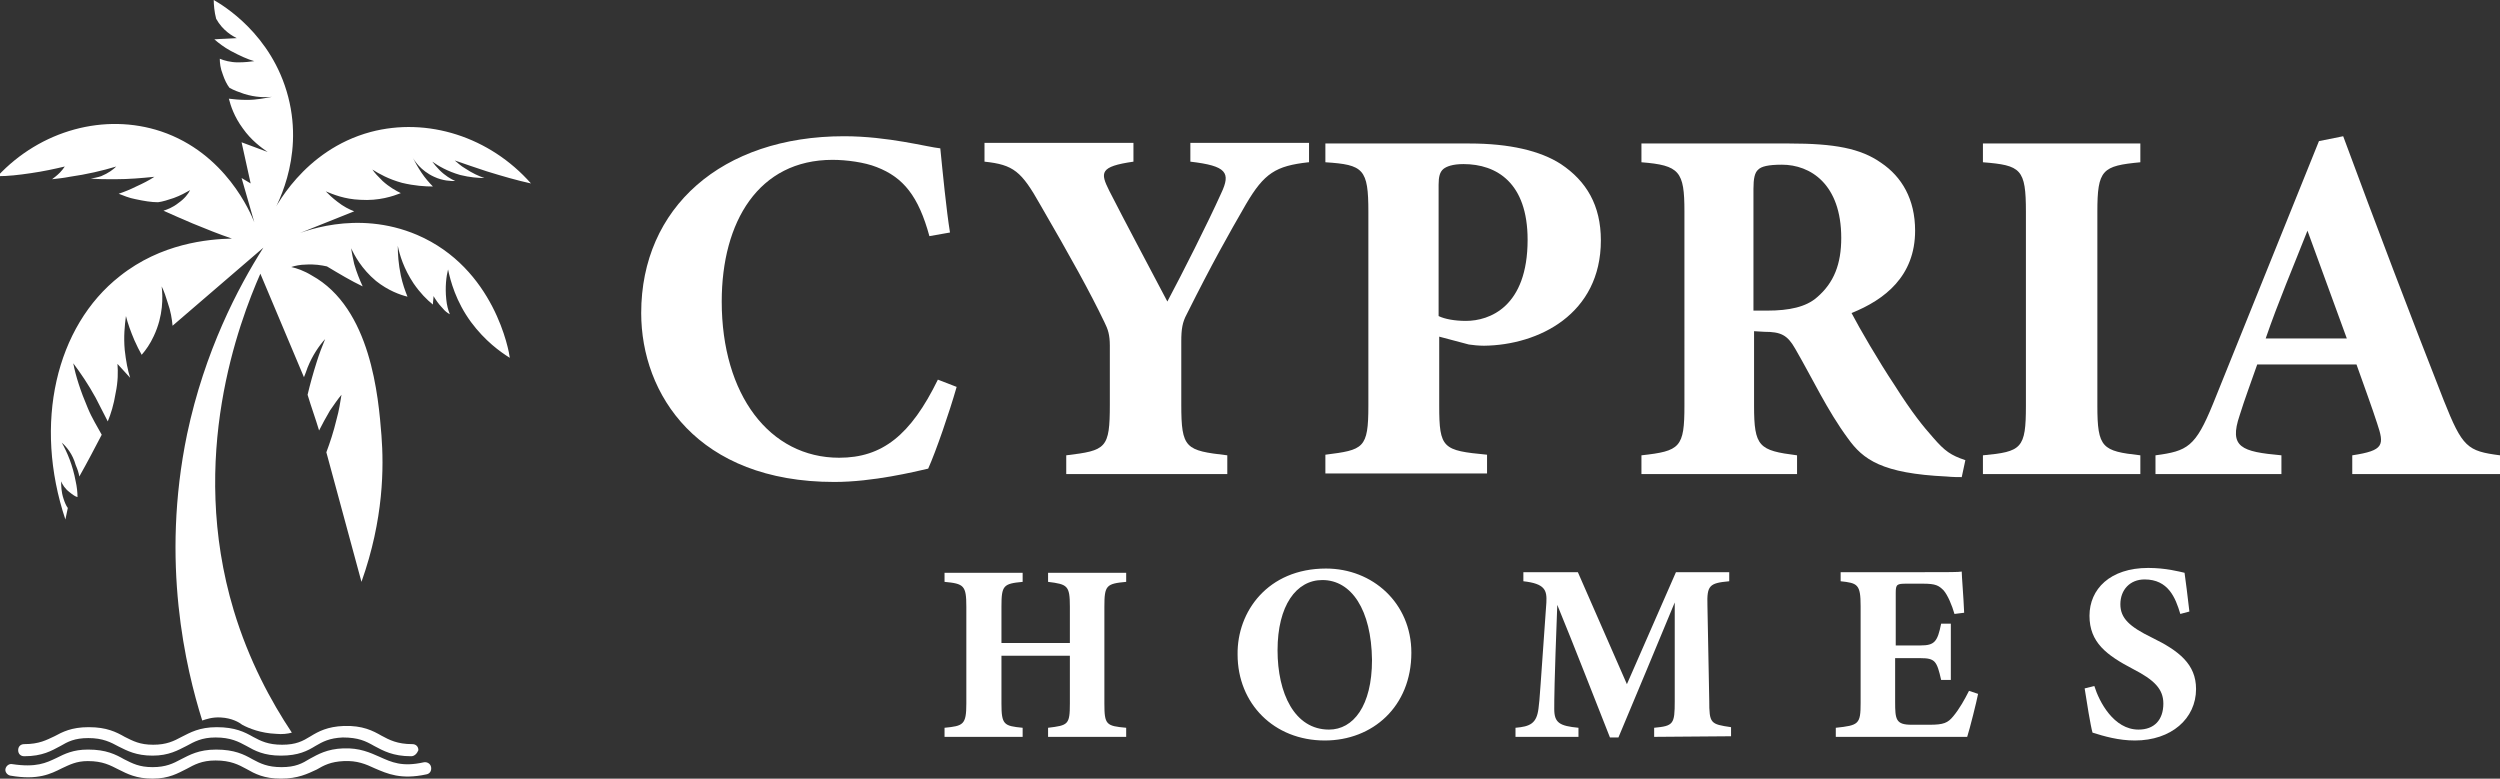
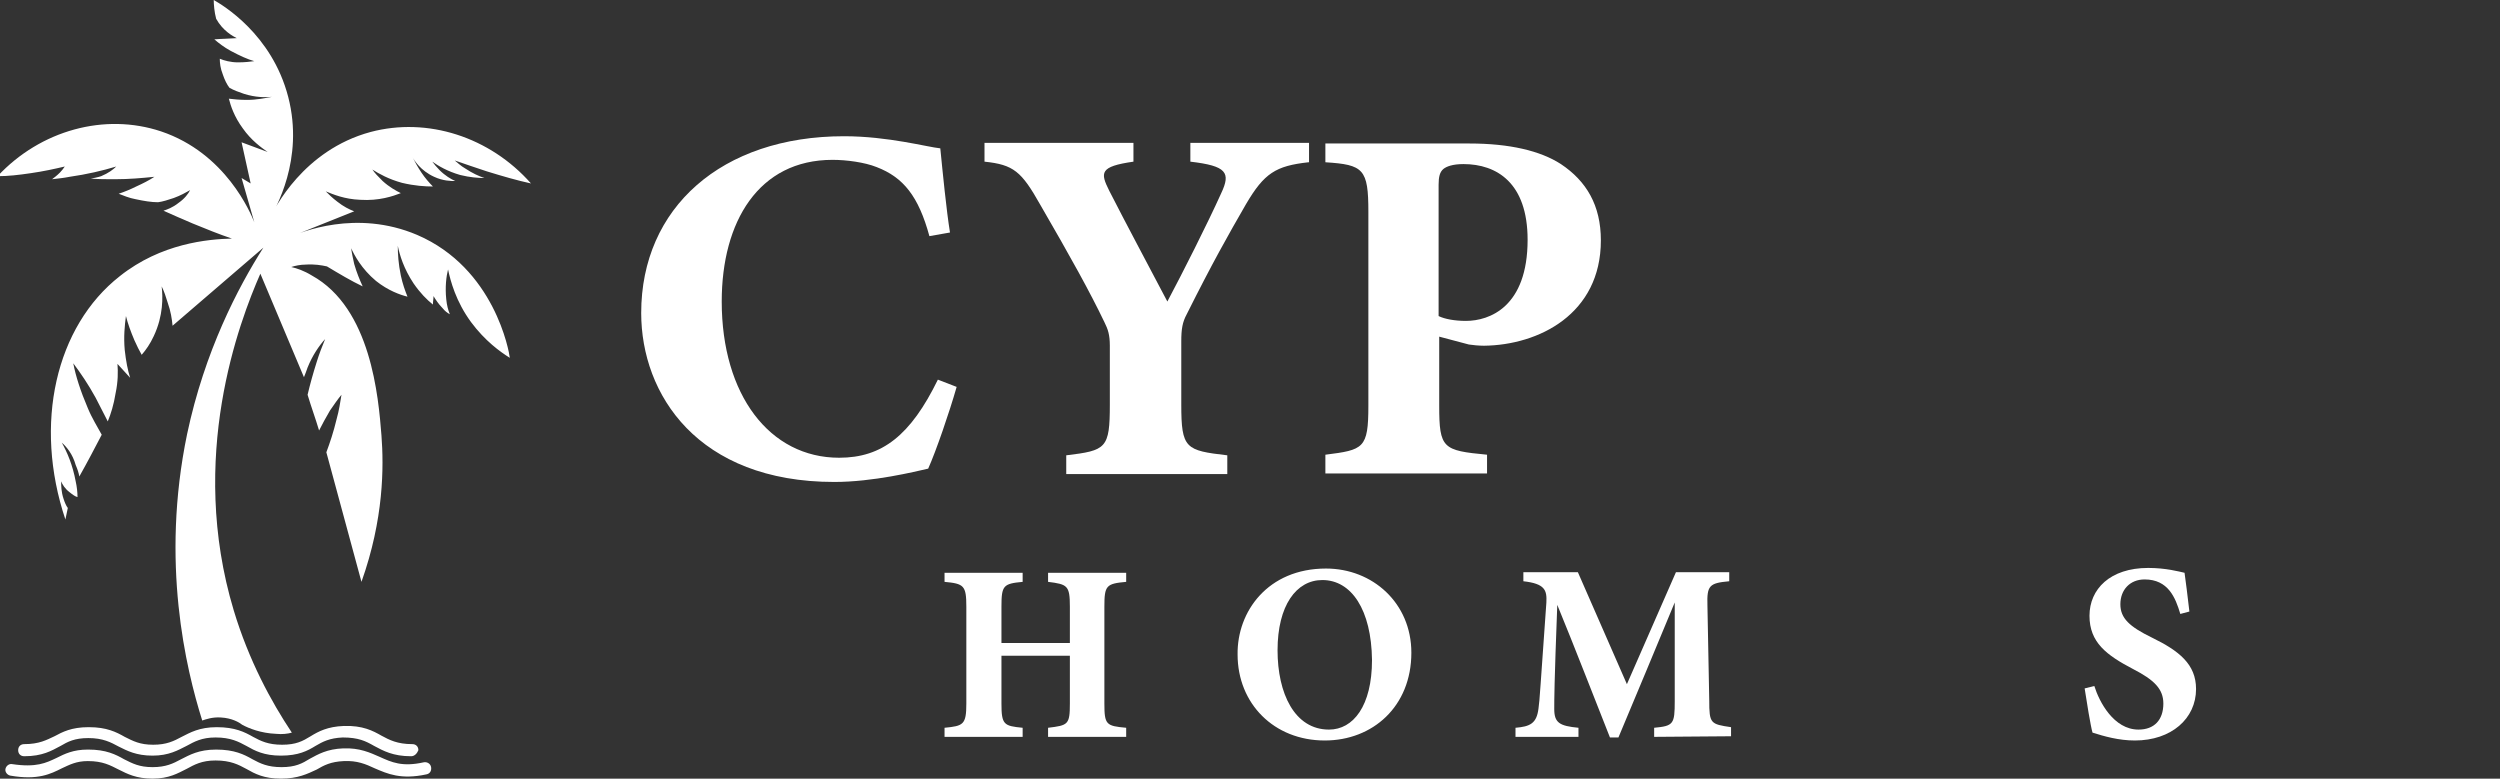
<svg xmlns="http://www.w3.org/2000/svg" version="1.1" id="Layer_1" x="0px" y="0px" viewBox="0 0 412.9 128.6" style="enable-background:new 0 0 412.9 128.6;" xml:space="preserve">
  <rect x="0" y="0" width="412.9" height="128.6" fill="#333333" stroke="none" />
  <style type="text/css"> .st0{fill:#FFFFFF;} </style>
  <g>
    <g>
      <path class="st0" d="M158,63.9c-1.2,4.2-3.4,10.6-4.7,13.5c-2.2,0.5-9.1,2.2-15.5,2.2c-22.6,0-31.9-14.5-31.9-27.9 c0-17.4,13.3-29.2,33.5-29.2c7.3,0,13.8,1.8,15.9,2c0.4,4,1,10.2,1.6,13.9l-3.4,0.6c-1.8-6.6-4.3-9.7-8.7-11.4 c-2-0.8-5-1.2-7.3-1.2c-12.2,0-18.3,10.2-18.3,23.4c0,15.4,7.9,25.8,19.4,25.8c7.1,0,11.8-3.7,16.3-12.9L158,63.9z" />
      <path class="st0" d="M216.1,26.8c-5.4,0.6-7.3,1.8-10.3,6.9c-3,5.2-5.6,9.8-9.8,18.2c-0.7,1.3-0.9,2.4-0.9,4.5v10.4 c0,7.3,0.7,7.6,7.6,8.4v3.1h-26.6v-3.1c6.6-0.8,7.2-1.1,7.2-8.4v-9.7c0-1.8-0.3-2.7-0.9-3.9c-2.4-5-5.5-10.6-10.6-19.4 c-3.1-5.5-4.4-6.6-9.2-7.1v-3.1h24.6v3.1c-5.6,0.8-5.5,1.8-4,4.8c2.8,5.5,6.4,12.2,9.6,18.3c2.5-4.7,6.6-12.8,8.9-17.9 c1.6-3.4,0.9-4.5-5.1-5.2v-3.1h19.6v3.2H216.1z" />
      <path class="st0" d="M242.7,23.7c6.6,0,11.7,1.2,15.1,3.4c4.2,2.8,6.6,6.8,6.6,12.6c0,12.2-10.3,17.3-19.3,17.4 c-0.8,0-1.9-0.1-2.5-0.2l-4.9-1.3V67c0,7.1,0.6,7.4,7.9,8.1v3.1h-26.7v-3.1c6.3-0.8,7.1-1,7.1-8.1V35c0-7.1-0.8-7.8-7.1-8.2v-3.1 C218.9,23.7,242.7,23.7,242.7,23.7z M237.6,52.2c1,0.5,2.7,0.8,4.5,0.8c3.9,0,10.2-2.3,10.2-13.4c0-9.4-5.1-12.5-10.6-12.5 c-1.8,0-2.8,0.4-3.3,0.8c-0.6,0.5-0.8,1.3-0.8,2.6L237.6,52.2L237.6,52.2z" />
-       <path class="st0" d="M324,78.8c-0.5,0-1.5,0-2.5-0.1c-10.7-0.5-13.8-2.8-16.3-6.3c-3.4-4.6-5.8-9.8-8.7-14.8 c-1.3-2.3-2.4-2.8-5.1-2.8l-1.7-0.1V67c0,6.8,0.8,7.4,7.1,8.2v3.1h-25.7v-3.1c6.4-0.7,7.1-1.3,7.1-8.2V34.9c0-6.6-0.8-7.6-7.1-8.1 v-3.1h24.4c7.5,0,11.8,0.8,15.2,3.2c3.4,2.3,5.6,6,5.6,11.2c0,7.5-5,11.4-10.5,13.6c1.3,2.5,4.5,8,7.1,11.9 c2.9,4.6,4.8,6.9,6.4,8.7c1.9,2.2,2.9,2.9,5.3,3.7L324,78.8z M291.9,51.3c3.6,0,6.4-0.6,8.2-2.2c2.8-2.4,4-5.5,4-9.8 c0-8.9-5.1-12.1-9.8-12.1c-2.3,0-3.4,0.3-3.9,0.8c-0.6,0.5-0.8,1.5-0.8,3.2v20.1H291.9z" />
-       <path class="st0" d="M327.5,78.3v-3.1c6.4-0.6,7.1-1.1,7.1-8.2V35c0-7.1-0.8-7.7-7.1-8.2v-3.1h26v3.1c-6.3,0.6-7.1,1.2-7.1,8.2v32 c0,7,0.8,7.5,7.1,8.2v3.1C353.5,78.3,327.5,78.3,327.5,78.3z" />
-       <path class="st0" d="M388.5,78.3v-3.1c5.3-0.8,5.3-1.7,4.1-5.3c-0.8-2.5-2.2-6.3-3.4-9.7h-16.4c-0.9,2.6-2.1,5.8-2.9,8.4 c-1.8,5.3,0.3,6,6.9,6.6v3.1H356v-3.1c5.3-0.7,6.6-1.4,9.5-8.5L383,23.3l4-0.8c5.4,14.6,11.1,29.6,16.6,43.6 c3.1,7.8,3.9,8.4,9.3,9.1v3.1C412.9,78.3,388.5,78.3,388.5,78.3z M381.1,38.1c-2.4,6.1-4.8,11.7-6.9,17.8h13.4L381.1,38.1z" />
    </g>
    <g>
      <path class="st0" d="M186,96.1c-3.3,0.3-3.6,0.6-3.6,4.1v16c0,3.5,0.3,3.7,3.6,4v1.5h-12.9v-1.5c3.3-0.4,3.6-0.5,3.6-4v-7.9h-11.3 v7.9c0,3.5,0.4,3.7,3.5,4v1.5H156v-1.5c3.1-0.3,3.6-0.5,3.6-4v-16c0-3.5-0.4-3.8-3.6-4.1v-1.5h12.9v1.5c-3.2,0.3-3.5,0.6-3.5,4.1 v6h11.3v-6c0-3.5-0.4-3.7-3.6-4.1v-1.5H186V96.1z" />
      <path class="st0" d="M219,93.9c7.7,0,14.1,5.7,14.1,13.9c0,8.9-6.4,14.5-14.3,14.5c-8.4,0-14.4-6.1-14.4-14.2 C204.3,101,209.4,93.9,219,93.9z M218.4,95.8c-4.3,0-7.4,4.2-7.4,11.6c0,7.1,2.8,13.1,8.5,13.1c4,0,7.1-3.9,7.1-11.5 C226.5,100.7,223.2,95.8,218.4,95.8z" />
      <path class="st0" d="M273.2,121.7v-1.5c3.2-0.3,3.4-0.6,3.4-4.4V99.5c-3,7.2-6.3,15.2-9.3,22.3h-1.4c-2.7-6.8-5.7-14.6-8.7-21.9 c-0.5,13.1-0.5,15.7-0.5,17.2c0,2.3,0.9,2.8,4,3.1v1.5h-10.4v-1.5c2.4-0.2,3.5-0.7,3.8-3.2c0.2-1.3,0.3-3.6,1.3-17.5 c0.1-2-0.2-3.1-3.8-3.5v-1.5h9l8.1,18.5l8.1-18.5h8.8V96c-3.3,0.3-3.7,0.7-3.6,4l0.3,15.7c0,3.8,0.2,3.9,3.6,4.4v1.5L273.2,121.7 L273.2,121.7z" />
-       <path class="st0" d="M326.7,114.6c-0.2,1.1-1.4,5.9-1.8,7.1h-21.7v-1.5c3.8-0.4,4.1-0.6,4.1-4.1v-16c0-3.6-0.5-3.8-3.3-4.1v-1.5 h13.6c4.4,0,5.9,0,6.4-0.1c0,0.8,0.3,4.2,0.4,6.8l-1.6,0.2c-0.4-1.4-1.1-3.1-1.8-3.9c-0.8-0.8-1.3-1.1-3.4-1.1h-2.7 c-1.6,0-1.8,0.1-1.8,1.5v8.7h4.1c2.3,0,2.8-0.6,3.4-3.6h1.6v9.3h-1.6c-0.7-3.1-1-3.6-3.4-3.6H313v7.2c0,2.9,0.1,3.8,2.7,3.8h3 c2.3,0,3-0.3,3.9-1.4c1-1.2,1.9-2.8,2.6-4.2L326.7,114.6z" />
      <path class="st0" d="M360.1,101.4c-0.8-2.7-2-5.7-5.9-5.7c-2.4,0-4,1.7-4,4.1c0,2.3,1.5,3.7,5.2,5.5c4.5,2.2,7.3,4.4,7.3,8.5 c0,4.9-4.1,8.5-10.1,8.5c-2.7,0-5.1-0.7-7-1.3c-0.3-1-1-5.3-1.3-7.3l1.6-0.4c0.8,2.6,3.2,7.2,7.3,7.2c2.6,0,4.1-1.6,4.1-4.3 c0-2.4-1.5-3.9-5-5.7c-4.4-2.3-7.2-4.4-7.2-8.8s3.4-7.9,9.7-7.9c2.9,0,5.1,0.6,6,0.8c0.2,1.5,0.5,3.7,0.8,6.4L360.1,101.4z" />
    </g>
  </g>
  <g>
    <path class="st0" d="M35.3,0c1.4,0.8,9.6,5.6,12.3,16c2.7,10.4-2.2,18.6-3,20c0.7-1.5,5.5-11.2,16.6-14.2 c9.4-2.5,19.7,0.8,26.5,8.5c-2.3-0.5-4.7-1.2-7.3-2c-1.8-0.6-3.6-1.2-5.3-1.8c0.5,0.4,1,0.9,1.7,1.3c1.2,0.8,2.3,1.3,3.2,1.6 c-1,0-2.4-0.1-4-0.5c-2.1-0.6-3.6-1.5-4.6-2.2c0.3,0.4,0.7,0.9,1.2,1.4c0.9,0.9,1.9,1.5,2.6,1.8c-0.7,0-2,0-3.5-0.7 c-2.2-1-3.3-2.7-3.6-3.3c0.4,0.8,0.9,1.7,1.5,2.6s1.3,1.7,1.9,2.3c-1.3,0-3-0.1-5.1-0.6c-2.2-0.6-3.8-1.5-4.9-2.2 c0.4,0.6,1,1.2,1.7,1.9c1.1,1,2.2,1.6,3,2c-1.3,0.5-3.6,1.3-6.7,1.1c-2.6-0.1-4.5-0.9-5.7-1.4c0.5,0.5,1.1,1.1,1.9,1.7 c1,0.8,2,1.3,2.8,1.6c-3.5,1.4-7,2.8-10.5,4.2c1.6-0.7,10.8-4.6,20.9-0.3c12.8,5.5,15.2,19.3,15.3,20.3c-1.6-1-4.1-2.8-6.4-5.9 c-2.5-3.4-3.4-6.8-3.8-8.7c-0.3,1.2-0.5,2.9-0.3,4.9c0.1,1,0.3,1.8,0.6,2.5c-0.4-0.2-0.8-0.5-1.2-1c-0.7-0.7-1.2-1.5-1.5-2 c0,0.5-0.1,0.9-0.1,1.4c-1-0.8-2.1-1.9-3.2-3.5c-1.6-2.4-2.3-4.7-2.6-6.2c0,1.3,0.1,3,0.5,4.9c0.3,1.4,0.7,2.5,1.1,3.5 c-1.2-0.3-3.2-1-5.2-2.6c-2.4-2-3.6-4.3-4.1-5.4c0.1,0.8,0.3,1.7,0.5,2.6c0.4,1.4,0.9,2.6,1.4,3.7C58,46.4,56,45.2,54,44 c-0.9-0.2-2.1-0.4-3.5-0.3c-0.9,0-1.8,0.2-2.4,0.4c0.9,0.2,2.1,0.6,3.4,1.4c9.8,5.4,11,20.1,11.5,26.4c0.4,5.2,0.4,13.8-3.3,24.2 c-1.9-7.1-3.9-14.3-5.8-21.4c0.6-1.6,1.2-3.4,1.7-5.5c0.4-1.4,0.6-2.8,0.8-4c-0.6,0.7-1.2,1.6-1.9,2.6c-0.7,1.2-1.3,2.3-1.8,3.3 c-0.6-2-1.3-3.9-1.9-5.9c0.4-1.7,0.9-3.5,1.5-5.4c0.4-1.3,0.9-2.6,1.4-3.8c-1,1.1-2.1,2.7-2.9,4.7c-0.2,0.6-0.4,1.1-0.6,1.6 c-2.4-5.7-4.8-11.4-7.2-17.1c-3.5,8-12,30.3-4.4,55.6c2.5,8.3,6.2,15.1,9.6,20.2c-0.7,0.2-1.6,0.3-2.6,0.2 c-2.5-0.1-4.5-0.9-5.6-1.5c-0.5-0.4-1.7-1.1-3.5-1.2c-1.4-0.1-2.5,0.3-3.1,0.5c-2.7-8.6-6.9-26.1-2.5-47.3 c2.9-13.7,8.4-24.2,12.6-30.8c-5,4.3-10,8.6-15,12.9c-0.1-1.1-0.3-2.4-0.8-3.8c-0.3-1-0.6-1.9-1-2.7c0.2,1.7,0.3,4.8-1.3,8.2 c-0.6,1.3-1.3,2.3-2,3.1c-0.4-0.7-0.8-1.5-1.2-2.4c-0.6-1.4-1.1-2.8-1.4-4c-0.2,1.5-0.4,3.4-0.2,5.6c0.2,1.8,0.5,3.4,0.9,4.6 c-0.7-0.8-1.4-1.5-2.1-2.3c0.1,1.3,0.1,2.9-0.3,4.8c-0.3,1.9-0.8,3.5-1.3,4.7c-0.6-1.2-1.3-2.5-2-3.9c-1.2-2.2-2.5-4.1-3.7-5.7 c0.4,2.1,1.2,4.6,2.4,7.4c0.7,1.7,1.6,3.1,2.3,4.4c-1.2,2.3-2.4,4.6-3.7,6.9c-0.1-0.6-0.3-1.2-0.6-1.9c-0.5-1.8-1.5-3-2.3-3.7 c0.9,1.6,1.8,3.7,2.3,6.4c0.2,0.9,0.3,1.8,0.3,2.6c-0.4-0.1-0.8-0.4-1.3-0.8c-0.8-0.6-1.2-1.3-1.4-1.8c0,0.7,0,1.7,0.4,2.9 c0.2,0.6,0.4,1.1,0.7,1.5c-0.1,0.6-0.3,1.3-0.4,1.9c-5.3-15.8-1.6-31.9,9-40.2c6.8-5.4,14.5-6.1,18.5-6.2c-2.1-0.7-4.3-1.6-6.5-2.5 c-1.7-0.7-3.2-1.4-4.8-2.1c0.6-0.2,1.5-0.5,2.5-1.3c1-0.7,1.6-1.5,1.9-2.1c-0.7,0.4-1.6,0.9-2.7,1.3c-0.9,0.3-1.8,0.6-2.6,0.7 c-1.1,0-2.3-0.2-3.7-0.5c-1.1-0.2-2-0.6-2.8-0.9c0.9-0.3,1.9-0.7,2.9-1.2c1.1-0.5,2.1-1,3-1.6c-2,0.2-4.1,0.4-6.5,0.4 c-1.4,0-2.7,0-4-0.1c0.5-0.1,1.1-0.2,1.7-0.4c1.2-0.5,2-1.1,2.5-1.6c-2.3,0.7-4.9,1.3-7.7,1.7c-1,0.2-2,0.3-2.9,0.4 C9,29.3,9.4,29,9.9,28.5c0.3-0.3,0.6-0.7,0.8-1c-1.7,0.4-3.5,0.8-5.6,1.1c-2,0.3-3.8,0.5-5.5,0.5c7.1-7.6,17.7-10.5,27-7.4 c10.7,3.6,14.8,13.5,15.4,15c-0.7-2.4-1.4-4.9-2.1-7.3l1.5,0.9l-1.5-6.8l4.3,1.6c-1-0.7-2.7-1.9-4.1-3.9c-1.4-1.9-2-3.7-2.3-4.9 c0.8,0.1,1.8,0.2,3,0.2c1.6,0,3-0.3,4.1-0.5c-1.1,0.1-2.7,0.1-4.6-0.5c-0.9-0.3-1.7-0.6-2.4-1c-0.4-0.5-0.8-1.3-1.1-2.2 c-0.4-1-0.5-1.9-0.5-2.6c0.7,0.3,1.8,0.6,3,0.6c1.1,0,2-0.1,2.7-0.2c-1.1-0.3-2.4-0.9-3.9-1.7c-1.1-0.6-2-1.3-2.7-1.9 c1.2-0.1,2.4-0.1,3.7-0.2c-0.6-0.3-2.3-1.2-3.4-3.2C35.4,2,35.3,0.7,35.3,0z" />
    <path class="st0" d="M67.9,124.9c-3,0-4.6-0.9-6.1-1.7c-1.4-0.8-2.6-1.4-5.2-1.4c-2.2,0.1-3.3,0.7-4.5,1.4 c-1.3,0.8-2.8,1.6-5.7,1.6c-2.8,0-4.3-0.8-5.7-1.6c-1.3-0.7-2.6-1.4-5.1-1.4c-2.3,0-3.5,0.7-4.8,1.4c-1.4,0.7-2.9,1.6-5.6,1.6 s-4.2-0.8-5.6-1.5c-1.3-0.7-2.6-1.4-5-1.4l0,0c-2.3,0-3.4,0.6-4.6,1.3c-1.5,0.8-3,1.7-6,1.7c-0.6,0-1-0.4-1-1s0.4-1,1-1 c2.5,0,3.7-0.7,5-1.3c1.3-0.7,2.8-1.5,5.6-1.5c0,0,0,0,0.1,0c2.9,0,4.5,0.8,5.9,1.6c1.4,0.7,2.5,1.3,4.7,1.3s3.4-0.6,4.7-1.3 c1.4-0.7,2.9-1.6,5.8-1.6c3,0,4.6,0.8,6,1.6c1.3,0.7,2.5,1.3,4.8,1.3s3.4-0.6,4.7-1.4s2.8-1.6,5.5-1.7c3.1-0.1,4.8,0.8,6.2,1.6 c1.3,0.7,2.6,1.4,5.1,1.4c0.6,0,1,0.4,1,1C68.9,124.4,68.5,124.9,67.9,124.9z" />
    <path class="st0" d="M46.4,128.6c-2.8,0-4.3-0.8-5.7-1.6c-1.3-0.7-2.6-1.4-5.1-1.4c-2.3,0-3.5,0.7-4.8,1.4 c-1.4,0.7-2.9,1.6-5.6,1.6s-4.2-0.8-5.6-1.5c-1.4-0.7-2.6-1.4-5.1-1.4c-1.9,0-3,0.6-4.3,1.2c-1.8,0.9-3.9,2-8.5,1.2 c-0.5-0.1-0.9-0.6-0.8-1.1s0.6-0.9,1.1-0.8c4,0.6,5.6-0.2,7.3-1c1.4-0.7,2.8-1.4,5.2-1.4c0,0,0,0,0.1,0c2.9,0,4.5,0.8,5.9,1.6 c1.4,0.7,2.5,1.3,4.7,1.3s3.4-0.6,4.7-1.3c1.4-0.7,2.9-1.6,5.8-1.6c3,0,4.6,0.8,6,1.6c1.3,0.7,2.5,1.3,4.8,1.3s3.4-0.6,4.7-1.4 c1.3-0.7,2.8-1.6,5.5-1.7s4.4,0.7,6,1.4c2,0.9,3.7,1.7,7.3,0.9c0.5-0.1,1.1,0.2,1.2,0.8s-0.2,1.1-0.8,1.2c-4.2,0.9-6.4-0.1-8.5-1 c-1.5-0.7-2.9-1.3-5.1-1.2c-2.2,0.1-3.3,0.7-4.5,1.4C50.8,127.8,49.2,128.6,46.4,128.6z" />
  </g>
</svg>